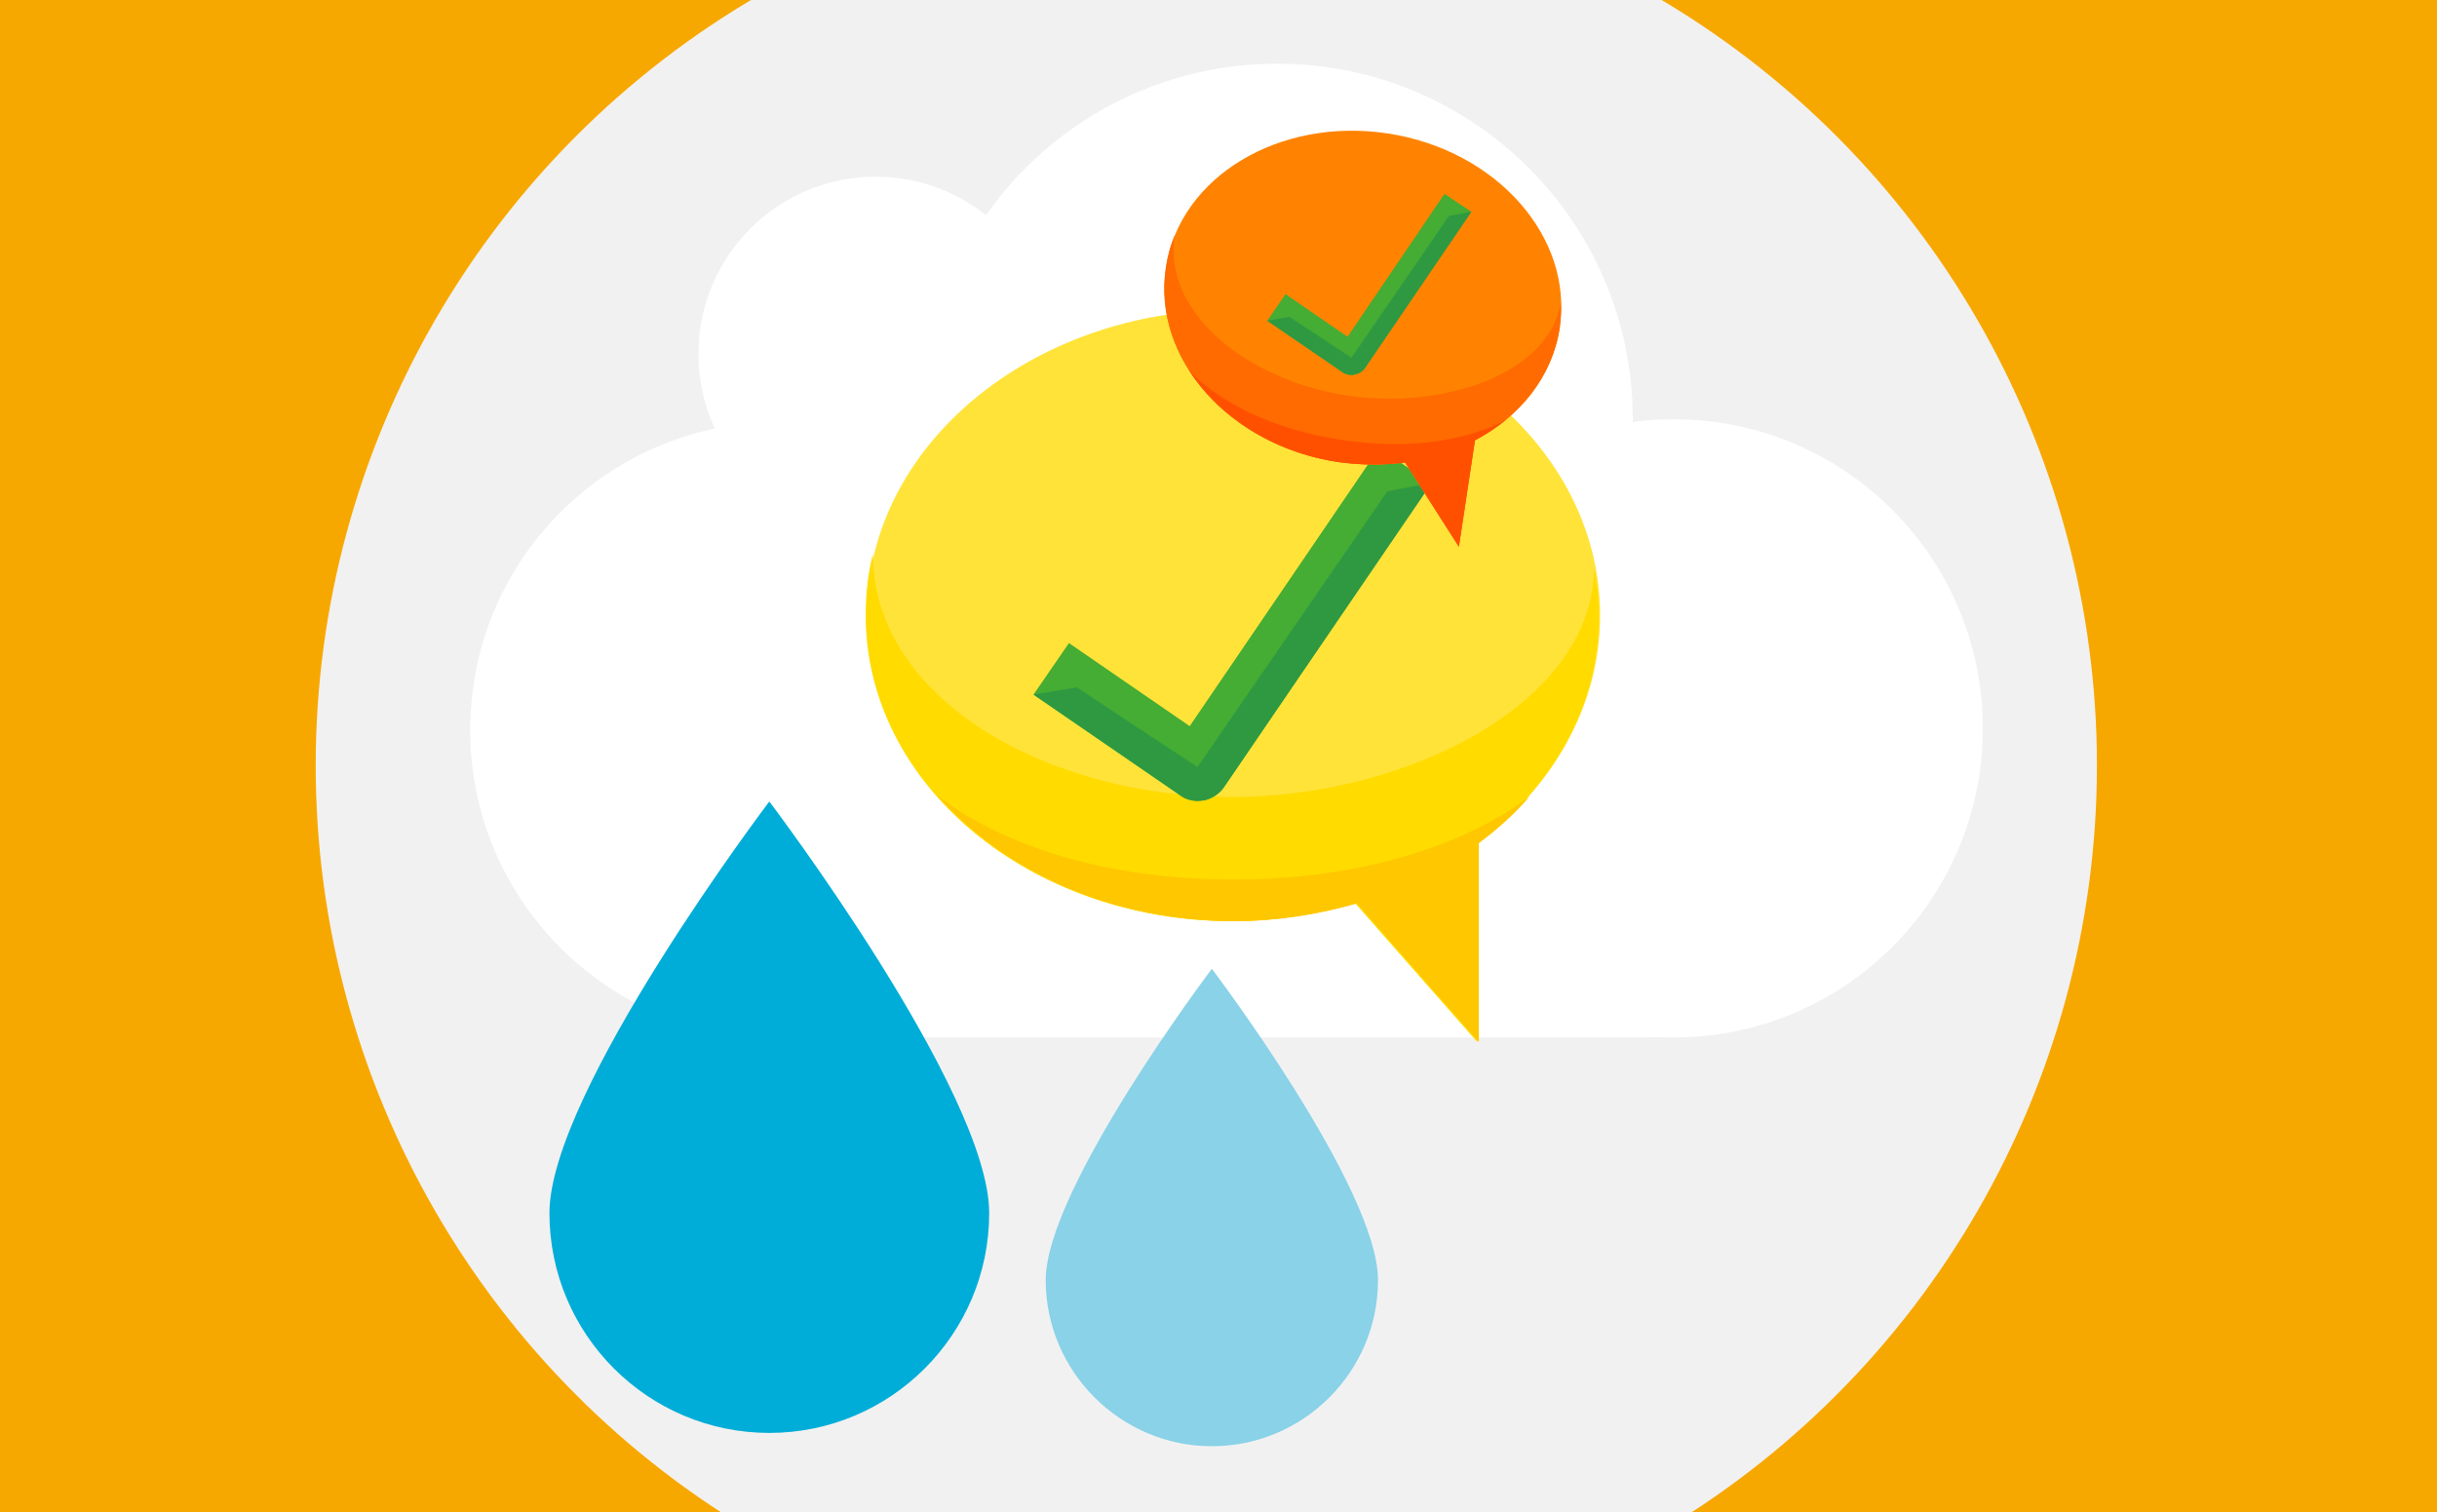
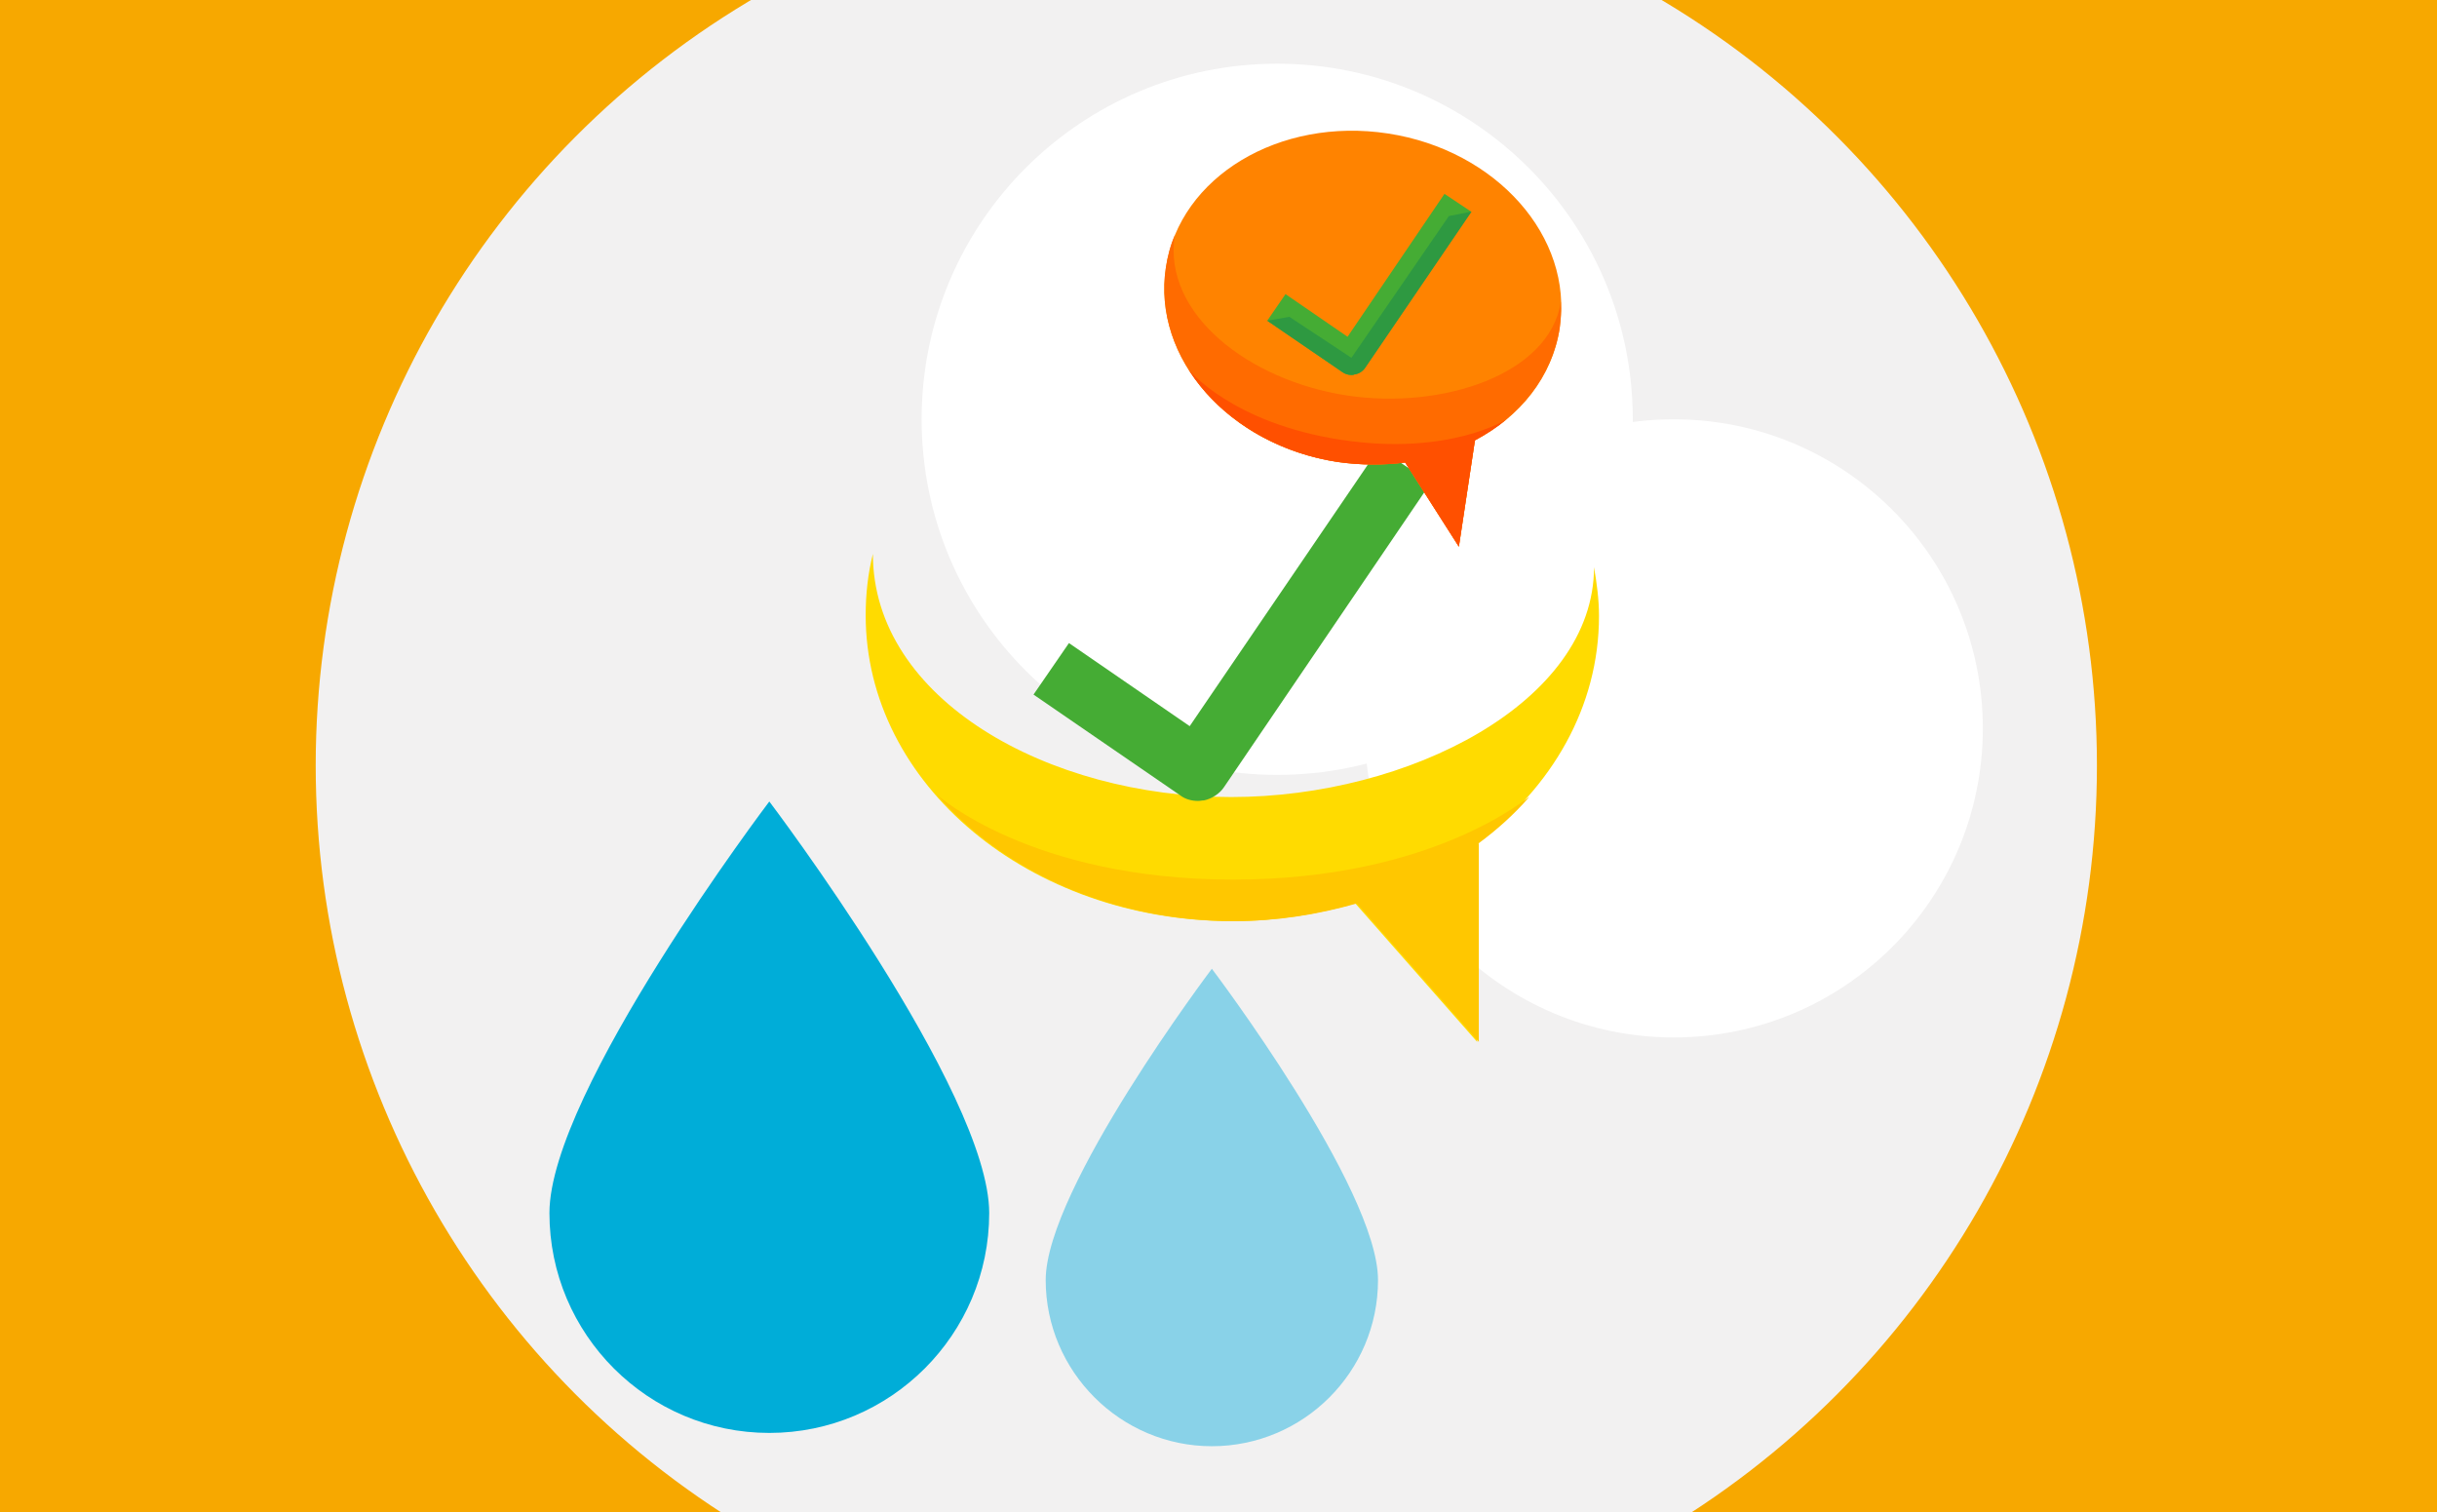
<svg xmlns="http://www.w3.org/2000/svg" xmlns:xlink="http://www.w3.org/1999/xlink" version="1.1" id="Layer_1" x="0px" y="0px" viewBox="0 0 440 273" enable-background="new 0 0 440 273" xml:space="preserve">
  <rect y="-3.9" fill="#F7A800" width="440" height="277" />
  <circle fill="#F2F1F1" cx="217.8" cy="138.2" r="160.8" />
  <g>
    <g>
-       <circle fill="#FFFFFF" cx="140.5" cy="131.8" r="55.6" />
-       <circle fill="#FFFFFF" cx="158.1" cy="63.9" r="32" />
      <circle fill="#FFFFFF" cx="230.6" cy="75.7" r="64.2" />
      <circle fill="#FFFFFF" cx="302.2" cy="131.5" r="55.8" />
-       <path fill="#FFFFFF" d="M327.6,156.3c0,17.1-13.9,31-31,31H139.9c-17.1,0-31-13.9-31-31v-0.6c0-17.1,13.9-31,31-31h156.8    c17.1,0,31,13.9,31,31V156.3z" />
    </g>
  </g>
  <path fill="#89D2E8" d="M248.8,231.1c0,16.6-13.5,30-30,30s-30-13.5-30-30s30-56.2,30-56.2S248.8,214.5,248.8,231.1z" />
  <path fill="#00ADD8" d="M178.6,219c0,21.9-17.8,39.7-39.7,39.7S99.2,240.9,99.2,219s39.7-74.3,39.7-74.3S178.6,197.1,178.6,219z" />
  <g>
    <g>
      <g>
        <g>
-           <path fill="#FFE339" d="M288.9,111.1c0-30.5-29.6-55.2-66.2-55.2c-36.6,0-66.2,24.7-66.2,55.2c0,30.5,29.6,55.2,66.2,55.2      c7.8,0,15.2-1.2,22.2-3.2l22,25v-35.8l-0.1,0C280.3,142.1,288.9,127.5,288.9,111.1z" />
          <path fill="#FFDB00" d="M222.3,143.9c-33,0-64.7-17.6-64.7-43.9c-0.9,3.6-1.3,7.3-1.3,11.1c0,30.5,29.6,55.2,66.2,55.2      c7.8,0,15.2-1.2,22.2-3.2l22,25v-35.8l-0.1,0c13.6-10.1,22.1-24.7,22.1-41.1c0-3-0.4-5.9-0.9-8.8      C287.8,126.8,254.3,143.9,222.3,143.9z" />
          <path fill="#FFC700" d="M222.6,158.8c-36.6,0-53.6-15.4-53.5-15.4c12,13.9,31.6,22.9,53.7,22.9c7.8,0,15.2-1.2,22.2-3.2l22,25      v-35.8l-0.1,0c3.4-2.5,6.5-5.3,9.2-8.4C276.1,143.6,259.2,158.8,222.6,158.8z" />
        </g>
      </g>
      <g>
        <defs>
          <path id="SVGID_9_" d="M288.7,111.1c0-30.5-29.6-55.2-66.2-55.2c-36.6,0-66.2,24.7-66.2,55.2c0,30.5,29.6,55.2,66.2,55.2      c7.8,0,15.2-1.2,22.2-3.2l22,25v-35.8l-0.1,0C280.1,142.1,288.7,127.5,288.7,111.1z" />
        </defs>
        <clipPath id="SVGID_2_">
          <use xlink:href="#SVGID_9_" overflow="visible" />
        </clipPath>
      </g>
    </g>
    <g>
      <g>
        <path fill="#45AC34" d="M216.3,144.6c-1.1,0-2.3-0.3-3.2-1l-26.5-18.2l6.4-9.3l21.8,15l34.2-50.2l9.3,6.3L221,142.1     c-0.8,1.2-2.2,2.1-3.6,2.4C217,144.5,216.7,144.6,216.3,144.6z" />
      </g>
      <g>
-         <path fill="#2E9941" d="M216.3,144.6c-1.1,0-2.3-0.3-3.2-1l-26.5-18.2l7.8-1.3l21.8,14.4l34.3-49.8l8-1.5L221,142.1     c-0.8,1.2-2.2,2.1-3.6,2.4C217,144.5,216.6,144.6,216.3,144.6z" />
-       </g>
+         </g>
    </g>
  </g>
  <g>
    <g>
      <g>
        <g>
          <path fill="#FF8300" d="M281.6,59.2c2.5-16.4-11.4-32.1-31-35.1c-19.6-3-37.6,7.8-40.1,24.2c-2.5,16.4,11.4,32.1,31,35.1      c4.2,0.6,8.3,0.6,12.2,0.1l9.7,15.2l2.9-19.2l0,0C274.5,75.2,280.3,68,281.6,59.2z" />
          <path fill="#FF6B00" d="M243.2,71.4c-17.7-2.7-33.3-14.7-31.1-28.9c-0.8,1.8-1.3,3.8-1.6,5.8c-2.5,16.4,11.4,32.1,31,35.1      c4.2,0.6,8.3,0.6,12.2,0.1l9.7,15.2l2.9-19.2l0,0c8.1-4.3,13.9-11.5,15.3-20.2c0.2-1.6,0.3-3.2,0.2-4.8      C279.8,67.6,260.4,74,243.2,71.4z" />
          <path fill="#FF5000" d="M242.1,79.4c-19.6-3-27.5-12.6-27.5-12.7c5.3,8.4,15.1,14.9,26.9,16.7c4.2,0.6,8.3,0.6,12.2,0.1      l9.7,15.2l2.9-19.2l0,0c2-1.1,3.9-2.3,5.6-3.7C272.1,75.6,261.8,82.4,242.1,79.4z" />
        </g>
      </g>
      <g>
        <defs>
          <path id="SVGID_11_" d="M281.6,59.2c2.5-16.4-11.4-32.1-31-35.1c-19.6-3-37.6,7.8-40.1,24.2c-2.5,16.4,11.4,32.1,31,35.1      c4.2,0.6,8.3,0.6,12.2,0.1l9.7,15.2l2.9-19.2l0,0C274.4,75.2,280.2,68,281.6,59.2z" />
        </defs>
        <clipPath id="SVGID_4_">
          <use xlink:href="#SVGID_11_" overflow="visible" />
        </clipPath>
      </g>
    </g>
    <g>
      <g>
        <path fill="#45AC34" d="M244,67.7c-0.6,0-1.2-0.2-1.6-0.5l-13.6-9.3l3.3-4.8l11.2,7.7L260.8,35l4.8,3.2l-19.2,28.2     c-0.4,0.6-1.1,1.1-1.9,1.2C244.4,67.7,244.2,67.7,244,67.7z" />
      </g>
      <g>
        <path fill="#2E9941" d="M244,67.7c-0.6,0-1.2-0.2-1.6-0.5l-13.6-9.3l4-0.7l11.2,7.4l17.6-25.6l4.1-0.8l-19.2,28.2     c-0.4,0.6-1.1,1.1-1.9,1.2C244.3,67.7,244.2,67.7,244,67.7z" />
      </g>
    </g>
  </g>
</svg>